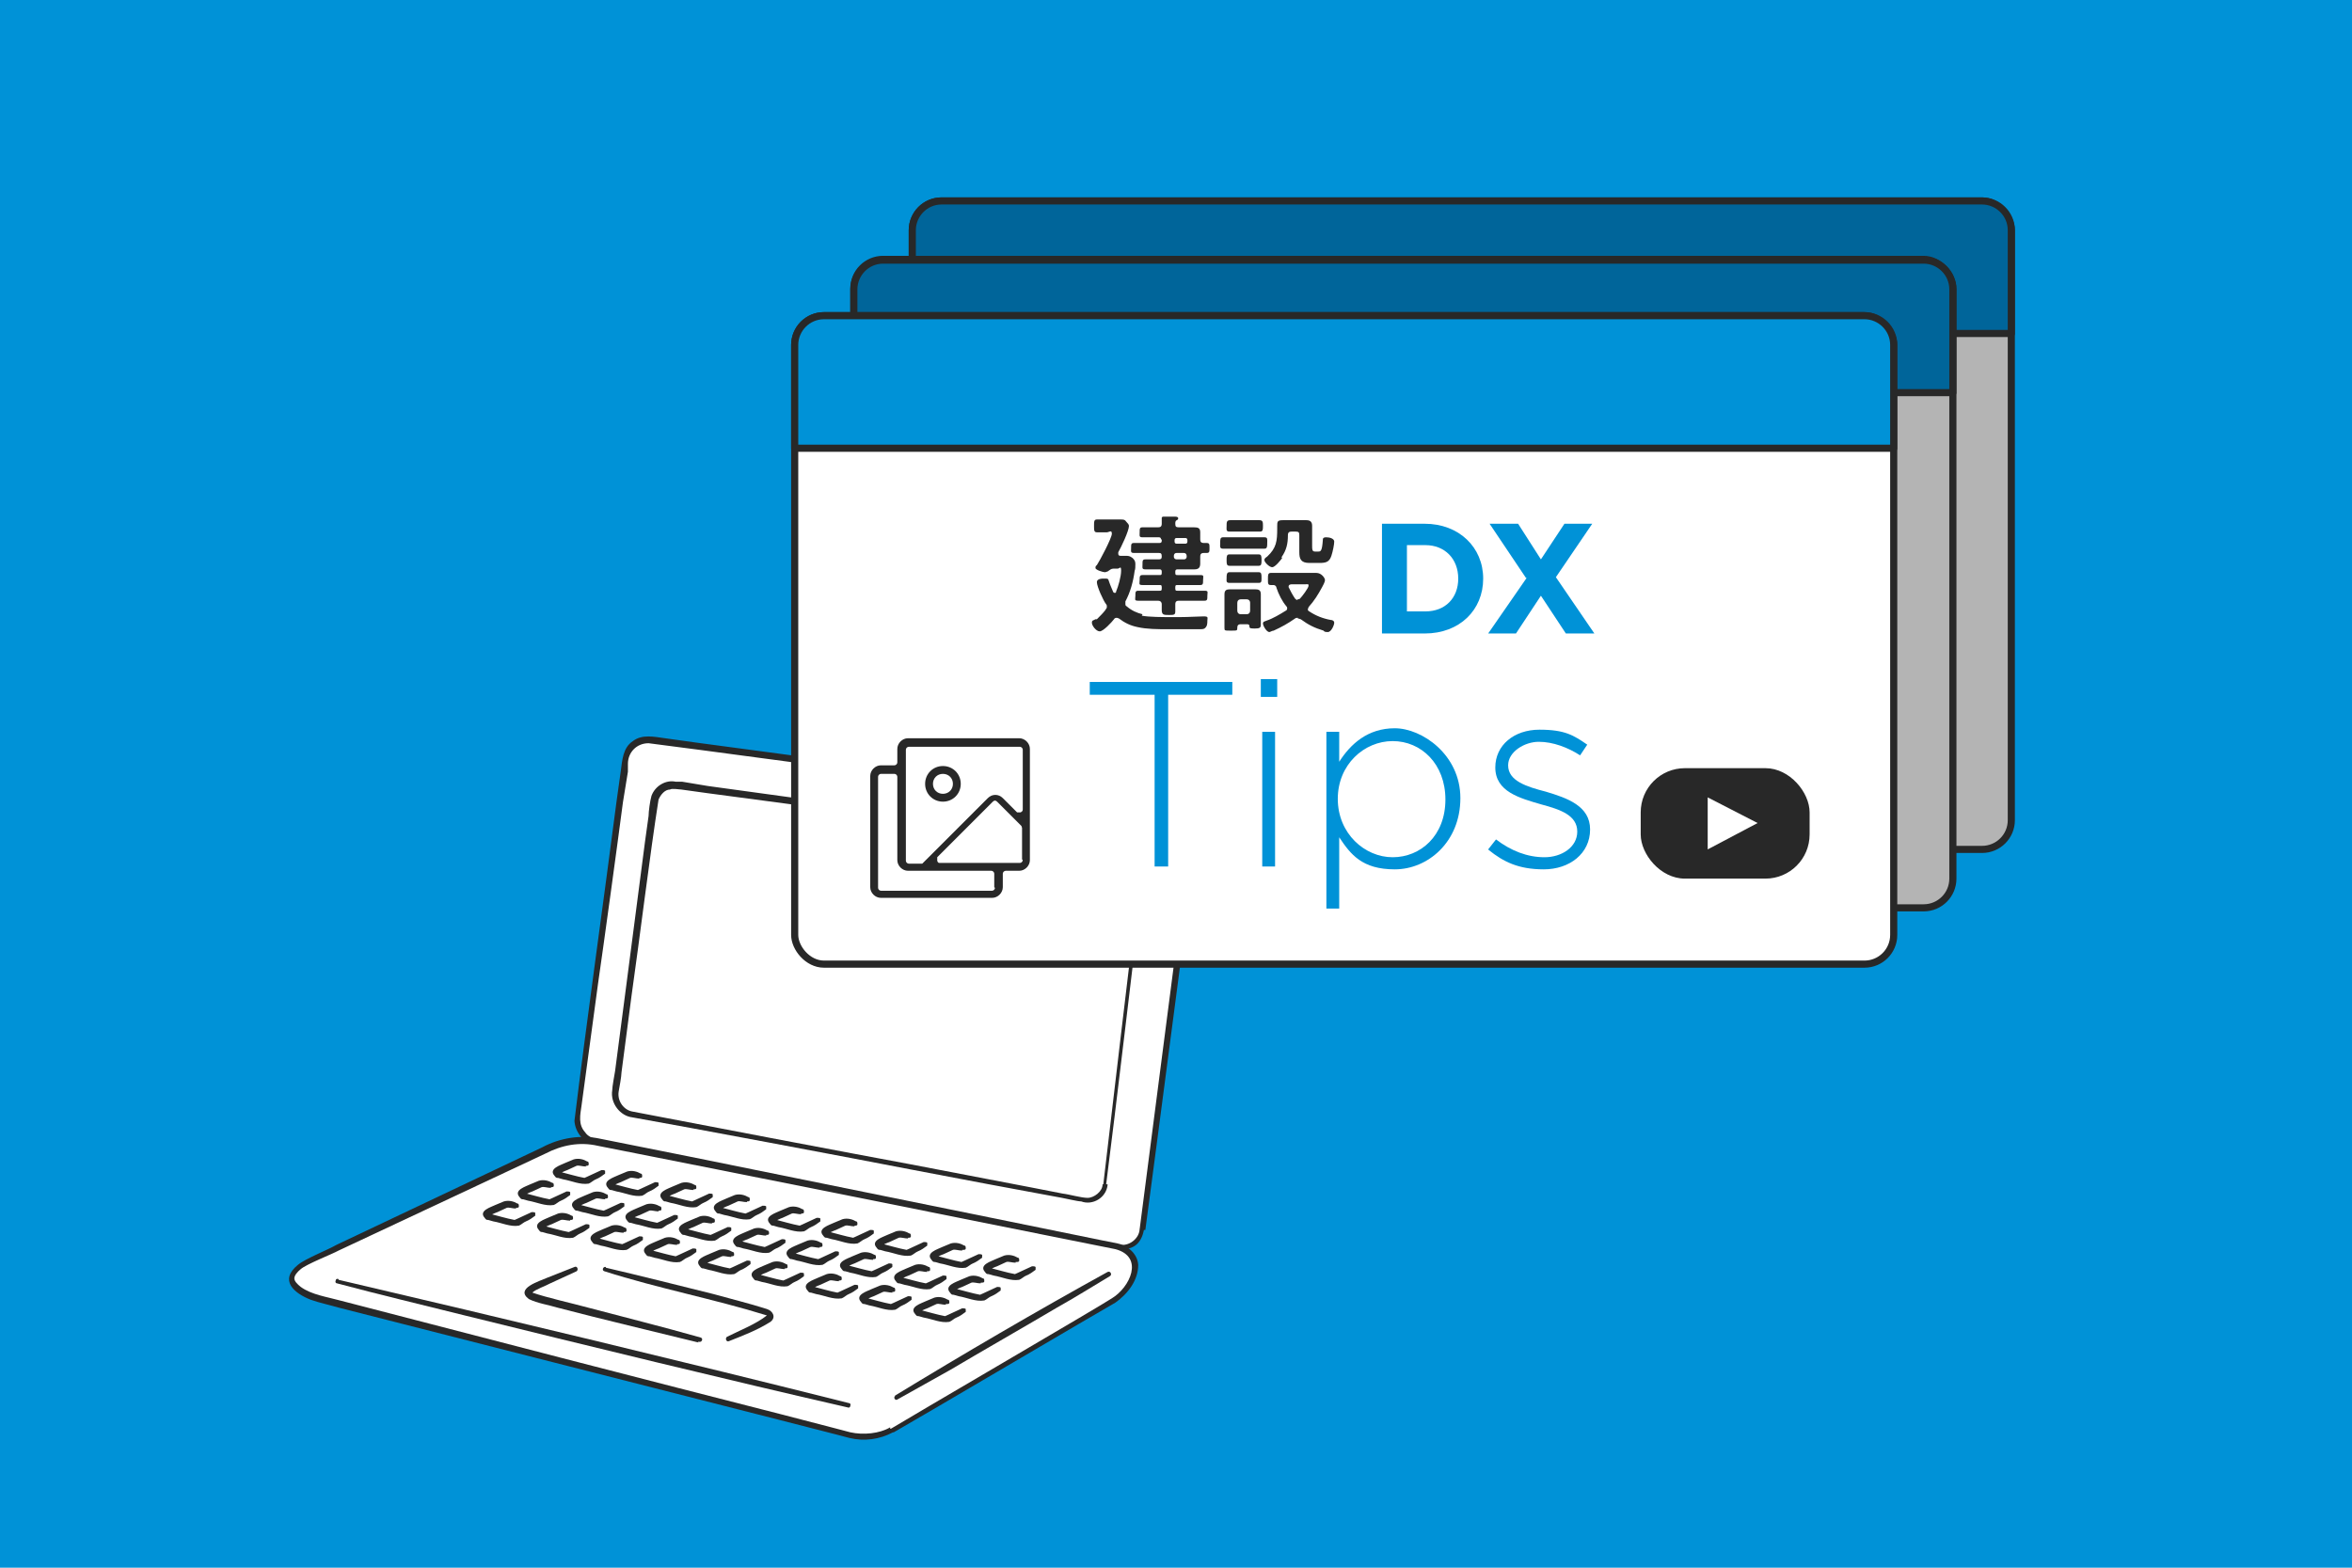
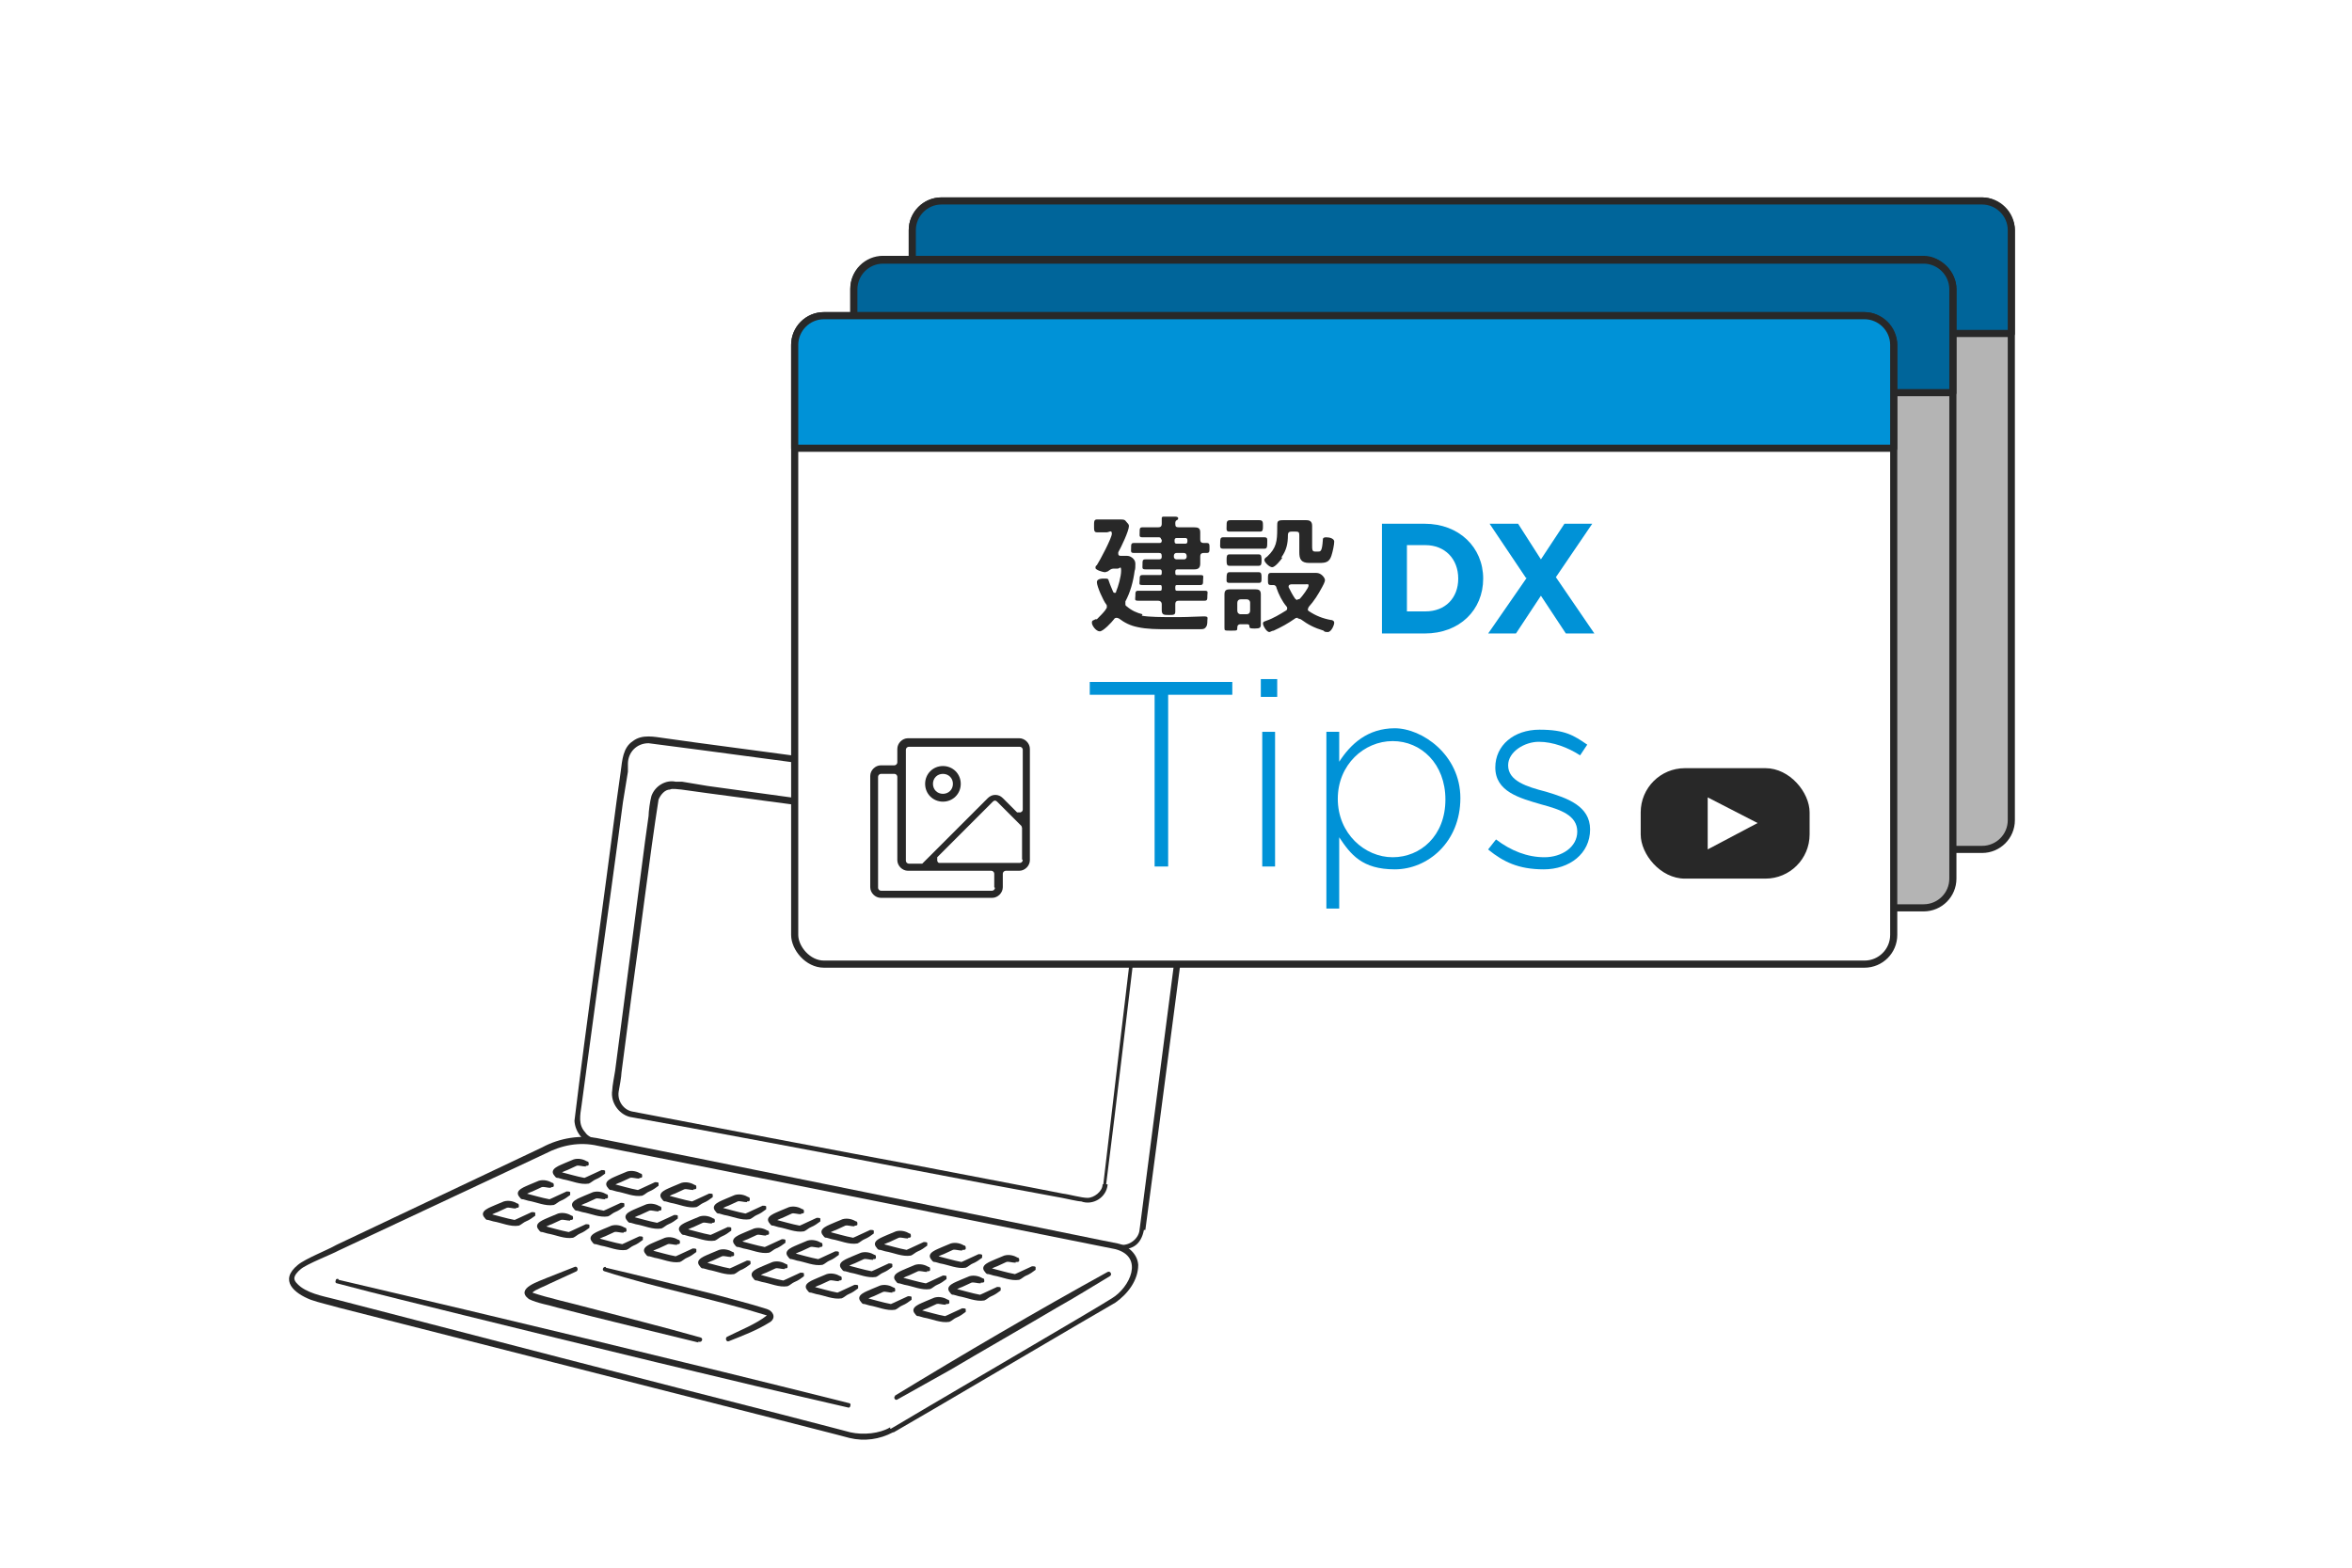
<svg xmlns="http://www.w3.org/2000/svg" width="330" height="220" version="1.1" viewBox="0 0 330 220">
  <defs>
    <style>
      .cls-1 {
        fill: #fff;
      }

      .cls-2, .cls-3, .cls-4 {
        fill: none;
      }

      .cls-5, .cls-6 {
        fill: #0092d7;
      }

      .cls-3, .cls-6, .cls-7 {
        stroke-linecap: round;
        stroke-linejoin: round;
      }

      .cls-3, .cls-6, .cls-7, .cls-4 {
        stroke: #282828;
      }

      .cls-8 {
        isolation: isolate;
      }

      .cls-9 {
        fill: #282828;
      }

      .cls-10 {
        fill: #b4b4b4;
      }

      .cls-7 {
        fill: #00659a;
      }

      .cls-4 {
        stroke-miterlimit: 10;
      }
    </style>
  </defs>
  <g>
    <g id="_レイヤー_1">
-       <rect class="cls-5" width="330" height="220" />
      <g>
        <g>
          <g>
            <path class="cls-1" d="M160.2,172.5c-.2,1.7-1.8,2.8-3.4,2.5l-73.2-14.7c-1.7-.3-2.9-2-2.6-3.7l6.7-50.1c.2-1.7,1.8-2.9,3.5-2.7l73.6,9.7c1.7.2,2.9,1.8,2.7,3.5l-7.3,55.5Z" />
            <path class="cls-9" d="M160.5,172.6c-.8,4.1-4.7,2.5-7.6,2l-8.4-1.7c-10.7-2.1-39.5-7.9-50.5-10.1l-8.4-1.7-2.1-.4c-1.6-.3-2.8-1.8-2.9-3.4,1.6-13.2,4.2-31.6,5.9-44.8l.6-4.3c.2-1.5.3-3.3,1.7-4.2,1.3-1,3-.6,4.5-.4l4.3.6c5.4.7,20,2.7,25.5,3.4,2.7.4,36.5,4.8,38.3,5.1,1.2.2,3.1.3,4.3.7,1.5.5,2.5,2.3,2.3,3.9-1.8,13.2-5.5,41.9-7.3,55.3h-.2ZM159.9,172.5c1.8-13.7,5.4-42,7.2-55.4.2-1.3-.6-2.6-1.7-3-1-.3-3-.4-4.2-.6-1.6-.2-35.8-4.7-38.3-5-8.8-1.1-23.2-3.1-31.9-4.2-1.7,0-2.9,1.3-2.9,2.9v1.1c0,0-.7,4.3-.7,4.3-.7,5.4-2.7,20-3.5,25.5l-2.3,17c-.2,1.4-.5,2.7.5,3.8.7,1.1,2.6,1.1,3.7,1.4l8.4,1.7c11.1,2.2,39.7,8,50.5,10.2l8.4,1.7c1.4.3,2.8.6,4.2.8,1.3.1,2.6-1,2.6-2.3h0Z" />
          </g>
          <g>
            <path class="cls-1" d="M155.1,166.3c-.2,1.4-1.5,2.4-2.9,2.1l-63.5-12c-1.4-.3-2.4-1.7-2.2-3.1l5.4-40.7c.2-1.4,1.5-2.5,3-2.3l63.3,8.5c1.4.2,2.5,1.5,2.3,3l-5.3,44.5h-.1Z" />
            <path class="cls-9" d="M155.4,166.3c-.2,1.8-2.1,2.9-3.7,2.3-.5,0-2.1-.4-2.7-.5-4.4-.8-16.7-3.1-21.3-4-7.7-1.5-31.6-6-39-7.3-1.7-.2-3.1-2-2.8-3.8,0-.5.3-2.1.4-2.7.3-2.2,1.1-8.4,1.4-10.7.6-4.7,2.2-16.9,2.8-21.5l.5-3.6c0-.6.2-2.1.4-2.8.5-1.4,2-2.3,3.4-2h.9c0,0,3.6.6,3.6.6,12.9,1.8,36.9,5,50,6.8l7.1,1c3.4.2,4.7,1.7,4,5.1-1.1,9.1-4,33.7-5.2,43h.2ZM154.8,166.2c1.1-9.5,4-33.8,5.1-43,.6-3.1-.3-4-3.4-4.2l-7.2-1c-13.2-1.7-37.1-5-50.1-6.7l-3.6-.5c-.3,0-1.3-.2-1.6,0-.7,0-1.3.7-1.6,1.4-1.2,7.6-2.7,19.9-3.8,27.6-.3,2.3-1.1,8.5-1.4,10.7,0,.5-.3,2.2-.4,2.7-.2,1.3.7,2.6,2,2.8,7.2,1.4,31.4,6,39,7.4,4.6.9,16.8,3.2,21.3,4.1.9.1,2.6.6,3.5.6s2.1-.9,2.1-1.9h0Z" />
          </g>
          <g>
            <path class="cls-1" d="M125.1,200.8c-1.5.9-4,1.2-5.7.8l-74.8-19.2c-1.7-.4-3.3-1.5-3.7-2.3s.6-2.1,2.1-2.9l34.4-16.2c1.5-.7,4.2-1,5.8-.7l73.3,14.8c1.7.3,2.8,1.8,2.6,3.3s-1.6,3.4-3.1,4.3l-31,18.2h0Z" />
            <path class="cls-9" d="M125.3,201c-1.9,1-4,1.3-6.1.8l-1.9-.5-7.8-2c-17.3-4.4-44.7-11.4-62-15.8-1-.3-2.8-.7-3.9-1.1-2.3-.9-4.5-2.7-1.8-4.9,1.1-.9,4.2-2.1,5.4-2.8l28.9-13.7c2.4-1.3,5.4-1.8,8.1-1.2,14.2,2.8,40.5,8.2,54.9,11.1l15.7,3.2,2,.4c1.5.3,2.8,1.5,2.9,3,0,2.2-1.5,4.1-3.2,5.3-1.3.7-29.1,17.1-31.1,18.2h0ZM125,200.5c2.1-1.3,29.7-17.4,31-18.3,2.5-1.5,4.6-5.8.5-6.9l-2-.4c-20.9-4.2-49.8-10-70.6-14.1-2.6-.6-5.1-.1-7.4,1.1l-29,13.6c-.9.5-4.5,1.9-5.3,2.6-.5.4-.9.9-.9,1.3s.4.8.9,1.2c1.5,1.1,3.7,1.4,5.5,1.9,17.3,4.5,44.7,11.6,62,16l7.7,2,1.9.5c1.8.4,4.1.2,5.6-.7h0v.2Z" />
          </g>
          <g>
            <line class="cls-2" x1="125.6" y1="196.1" x2="155.5" y2="178.8" />
            <path class="cls-9" d="M125.5,195.9c9.5-5.8,20.1-12,29.9-17.4.4-.2.7.4.3.6-2.5,1.5-4.9,3-7.4,4.4-3.7,2.2-11.2,6.5-14.9,8.7-2.5,1.4-5,2.8-7.5,4.2-.3.2-.6-.3-.3-.5h-.1Z" />
          </g>
          <g>
            <line class="cls-2" x1="47.5" y1="179.9" x2="119" y2="197.3" />
            <path class="cls-9" d="M47.5,179.6c23.1,5.4,48.5,11.5,71.6,17.3.2,0,.3.2.2.4,0,.2-.2.3-.4.2-16.6-3.8-37.1-8.8-53.7-12.9-6-1.5-11.9-2.9-17.9-4.5-.2,0-.3-.2-.2-.4,0-.2.2-.3.4-.2h0Z" />
          </g>
          <g>
            <g>
              <path class="cls-1" d="M85,178.2c3.8,1.1,17,4.2,22.1,5.7s-.4,1.7-1.1,2.2-1.9,1-3.8,1.8" />
              <path class="cls-9" d="M85,177.9c4.3,1,10.7,2.6,15.1,3.7,2.5.7,5,1.3,7.5,2.1.9.3,1.3,1.2.5,1.8-1.9,1.2-3.8,1.9-5.8,2.7-.4.2-.6-.4-.3-.6,1.8-.9,4.1-1.8,5.6-3,0,0,0,.1,0,0-7.4-2.3-15.3-3.8-22.8-6.2-.4-.1-.2-.7.2-.6h0Z" />
            </g>
            <g>
              <path class="cls-1" d="M98.1,188.2c-3.8-1.1-17.8-4.5-23-6-2.6-.8.4-1.8,1.1-2.2s2.6-1.1,4.5-2" />
              <path class="cls-9" d="M98,188.4c-6.1-1.5-13.7-3.3-19.8-4.9-1.3-.4-2.8-.6-4-1.2-2-1.5,1.5-2.5,2.6-3l3.8-1.5c.4-.2.6.4.3.6l-3.7,1.7c-.5.3-2.2.9-2.5,1.3h0c2,.7,5.6,1.5,7.8,2.1,5.3,1.4,10.5,2.7,15.8,4.2.4.1.2.7-.2.6h-.2Z" />
            </g>
            <g>
              <path class="cls-1" d="M82.3,163.4c-.4-.1-1.2-.4-1.6-.2-.8.3-1.5.6-2.1.9s-1,.5-.2.8c2.2.6,3.1.8,3.6.9s.5,0,.9-.3c.6-.3,1.5-.8,1.8-1" />
              <path class="cls-9" d="M82.2,163.7c-.5,0-1-.2-1.3-.1l-1.3.6c-.3.1-1,.4-1.2.6v-.4h0c1.2.3,2.5.7,3.6.9,0,0,.7-.3,1.1-.5l1.3-.6c.2,0,.4,0,.5.1v.4c-.4.3-.8.6-1.3.8-.3.1-.7.5-1,.6-1.2.2-2.4-.4-3.6-.6l-.7-.2c-.2,0-.3,0-.5-.3-.9-1,.9-1.5,1.5-1.8.3-.1.9-.4,1.2-.5.7-.2,1.4,0,1.9.3.2,0,.2.2.2.4s-.2.2-.4.2h0Z" />
            </g>
            <g>
              <path class="cls-1" d="M89.8,165.1c-.4-.1-1.2-.4-1.6-.2-.8.3-1.5.6-2.1.9s-1,.5-.2.8c2.2.6,3.1.8,3.6.9s.5,0,.9-.3c.6-.3,1.5-.8,1.8-1" />
              <path class="cls-9" d="M89.7,165.4c-.5,0-1-.2-1.3-.1l-1.3.6c-.3.1-1,.4-1.2.6v-.4h0c1.2.3,2.5.7,3.6.9,0,0,.7-.3,1.1-.5l1.3-.6c.2,0,.4,0,.5.1v.4c-.4.3-.8.6-1.3.8-.3.1-.7.5-1,.6-1.2.2-2.4-.4-3.6-.6l-.7-.2c-.2,0-.3,0-.5-.3-.9-1,.9-1.5,1.5-1.8.3-.1.9-.4,1.2-.5.7-.2,1.4,0,1.9.3.2,0,.2.2.2.4s-.2.2-.4.2h0Z" />
            </g>
            <g>
              <path class="cls-1" d="M97.4,166.8c-.4-.1-1.2-.4-1.6-.2-.8.3-1.5.6-2.1.9s-1,.5-.2.8c2.2.6,3.1.8,3.6.9s.5,0,.9-.3c.6-.3,1.5-.8,1.8-1" />
              <path class="cls-9" d="M97.3,167c-.5,0-1-.2-1.3-.1l-1.3.6c-.3.1-1,.4-1.2.6v-.4h0c1.2.3,2.5.7,3.6.9,0,0,.7-.3,1.1-.5l1.3-.6c.2,0,.4,0,.5.1v.4c-.4.3-.8.6-1.3.8-.3.1-.7.5-1,.6-1.2.2-2.4-.4-3.6-.6l-.7-.2c-.2,0-.3,0-.5-.3-.9-1,.9-1.5,1.5-1.8.3-.1.9-.4,1.2-.5.7-.2,1.4,0,1.9.3.2,0,.2.2.2.4s-.2.2-.4.2h0Z" />
            </g>
            <g>
              <path class="cls-1" d="M104.9,168.4c-.4-.1-1.2-.4-1.6-.2-.8.3-1.5.6-2.1.9s-1,.5-.2.8c2.2.6,3.1.8,3.6.9s.5,0,.9-.3c.6-.3,1.5-.8,1.8-1" />
              <path class="cls-9" d="M104.8,168.7c-.5,0-1-.2-1.3-.1l-1.3.6c-.3.1-1,.4-1.2.6v-.4h0c1.2.3,2.5.7,3.6.9,0,0,.7-.3,1.1-.5l1.3-.6c.2,0,.4,0,.5.1v.4c-.4.3-.8.6-1.3.8-.3.1-.7.5-1,.6-1.2.2-2.4-.4-3.6-.6l-.7-.2c-.2,0-.3,0-.5-.3-.9-1,.9-1.5,1.5-1.8.3-.1.9-.4,1.2-.5.7-.2,1.4,0,1.9.3.2,0,.2.2.2.4s-.2.2-.4.2h0Z" />
            </g>
            <g>
              <path class="cls-1" d="M112.4,170.1c-.4-.1-1.2-.4-1.6-.2-.8.3-1.5.6-2.1.9s-1,.5-.2.8c2.2.6,3.1.8,3.6.9s.5,0,.9-.3c.6-.3,1.5-.8,1.8-1" />
              <path class="cls-9" d="M112.4,170.4c-.5,0-1-.2-1.3-.1l-1.3.6c-.3.1-1,.4-1.2.6v-.4h0c1.2.3,2.5.7,3.6.9,0,0,.7-.3,1.1-.5l1.3-.6c.2,0,.4,0,.5.1v.4c-.4.3-.8.6-1.3.8-.3.1-.7.5-1,.6-1.2.2-2.4-.4-3.6-.6l-.7-.2c-.2,0-.3,0-.5-.3-.9-1,.9-1.5,1.5-1.8.3-.1.9-.4,1.2-.5.7-.2,1.4,0,1.9.3.2,0,.2.2.2.4s-.2.2-.4.2h0Z" />
            </g>
            <g>
              <path class="cls-1" d="M120,171.8c-.4-.1-1.2-.4-1.6-.2-.8.3-1.5.6-2.1.9s-1,.5-.2.8c2.2.6,3.1.8,3.6.9s.5,0,.9-.3c.6-.3,1.5-.8,1.8-1" />
              <path class="cls-9" d="M119.9,172.1c-.5,0-1-.2-1.3-.1l-1.3.6c-.3.1-1,.4-1.2.6v-.4h0c1.2.3,2.5.7,3.6.9,0,0,.7-.3,1.1-.5l1.3-.6c.2,0,.4,0,.5.1v.4c-.4.3-.8.6-1.3.8-.3.1-.7.5-1,.6-1.2.2-2.4-.4-3.6-.6l-.7-.2c-.2,0-.3,0-.5-.3-.9-1,.9-1.5,1.5-1.8.3-.1.9-.4,1.2-.5.7-.2,1.4,0,1.9.3.2,0,.2.2.2.4s-.2.2-.4.2h0Z" />
            </g>
            <g>
              <path class="cls-1" d="M127.5,173.5c-.4-.1-1.2-.4-1.6-.2-.8.3-1.5.6-2.1.9s-1,.5-.2.8c2.2.6,3.1.8,3.6.9s.5,0,.9-.3c.6-.3,1.5-.8,1.8-1" />
              <path class="cls-9" d="M127.4,173.8c-.5,0-1-.2-1.3-.1l-1.3.6c-.3.1-1,.4-1.2.6v-.4h0c1.2.3,2.5.7,3.6.9,0,0,.7-.3,1.1-.5l1.3-.6c.2,0,.4,0,.5.1v.4c-.4.3-.8.6-1.3.8-.3.1-.7.5-1,.6-1.2.2-2.4-.4-3.6-.6l-.7-.2c-.2,0-.3,0-.5-.3-.9-1,.9-1.5,1.5-1.8.3-.1.9-.4,1.2-.5.7-.2,1.4,0,1.9.3.2,0,.2.2.2.4s-.2.2-.4.2h0Z" />
            </g>
            <g>
              <path class="cls-1" d="M135.1,175.2c-.4-.1-1.2-.4-1.6-.2-.8.3-1.5.6-2.1.9s-1,.5-.2.8c2.2.6,3.1.8,3.6.9s.5,0,.9-.3c.6-.3,1.5-.8,1.8-1" />
              <path class="cls-9" d="M135,175.5c-.5,0-1-.2-1.3-.1l-1.3.6c-.3.1-1,.4-1.2.6v-.4h.1c1.2.3,2.5.7,3.6.9,0,0,.7-.3,1.1-.5l1.3-.6c.2,0,.4,0,.5.1v.4c-.4.3-.8.6-1.3.8-.3.1-.7.5-1,.6-1.2.2-2.4-.4-3.6-.6l-.7-.2c-.2,0-.3,0-.5-.3-.9-1,.9-1.5,1.5-1.8.3-.1.9-.4,1.2-.5.7-.2,1.4,0,1.9.3.2,0,.2.2.2.4s-.2.2-.4.2h-.1Z" />
            </g>
            <g>
              <path class="cls-1" d="M142.6,176.9c-.4-.1-1.2-.4-1.6-.2-.8.3-1.5.6-2.1.9s-1,.5-.2.8c2.2.6,3.1.8,3.6.9s.5,0,.9-.3c.6-.3,1.5-.8,1.8-1" />
              <path class="cls-9" d="M142.5,177.2c-.5,0-1-.2-1.3-.1l-1.3.6c-.3.1-1,.4-1.2.6v-.4h.1c1.2.3,2.5.7,3.6.9,0,0,.7-.3,1.1-.5l1.3-.6c.2,0,.4,0,.5.1v.4c-.4.3-.8.6-1.3.8-.3.1-.7.5-1,.6-1.2.2-2.4-.4-3.6-.6l-.7-.2c-.2,0-.3,0-.5-.3-.9-1,.9-1.5,1.5-1.8.3-.1.9-.4,1.2-.5.7-.2,1.4,0,1.9.3.2,0,.2.2.2.4s-.2.2-.4.2h-.1Z" />
            </g>
            <g>
              <path class="cls-1" d="M77.4,166.4c-.4-.1-1.2-.4-1.6-.2-.8.3-1.5.6-2.1.9s-1,.5-.2.8c2.2.6,3.1.8,3.6.9s.5,0,.9-.3c.6-.3,1.5-.8,1.8-1" />
              <path class="cls-9" d="M77.3,166.7c-.5,0-1-.2-1.3-.1l-1.3.6c-.3.1-1,.4-1.2.6v-.4h0c1.2.3,2.5.7,3.6.9,0,0,.7-.3,1.1-.5l1.3-.6c.2,0,.4,0,.5.1v.4c-.4.3-.8.6-1.3.8-.3.1-.7.5-1,.6-1.2.2-2.4-.4-3.6-.6l-.7-.2c-.2,0-.3,0-.5-.3-.9-1,.9-1.5,1.5-1.8.3-.1.9-.4,1.2-.5.7-.2,1.4,0,1.9.3.2,0,.2.2.2.4s-.2.2-.4.2h0Z" />
            </g>
            <g>
              <path class="cls-1" d="M84.9,168.1c-.4-.1-1.2-.4-1.6-.2-.8.3-1.5.6-2.1.9s-1,.5-.2.8c2.2.6,3.1.8,3.6.9s.5,0,.9-.3c.6-.3,1.5-.8,1.8-1" />
              <path class="cls-9" d="M84.9,168.3c-.5,0-1-.2-1.3-.1l-1.3.6c-.3.1-1,.4-1.2.6v-.4h0c1.2.3,2.5.7,3.6.9,0,0,.7-.3,1.1-.5l1.3-.6c.2,0,.4,0,.5.1v.4c-.4.3-.8.6-1.3.8-.3.1-.7.5-1,.6-1.2.2-2.4-.4-3.6-.6l-.7-.2c-.2,0-.3,0-.5-.3-.9-1,.9-1.5,1.5-1.8.3-.1.9-.4,1.2-.5.7-.2,1.4,0,1.9.3.2,0,.2.2.2.4s-.2.2-.4.2h0Z" />
            </g>
            <g>
              <path class="cls-1" d="M92.5,169.7c-.4-.1-1.2-.4-1.6-.2-.8.3-1.5.6-2.1.9s-1,.5-.2.8c2.2.6,3.1.8,3.6.9s.5,0,.9-.3c.6-.3,1.5-.8,1.8-1" />
              <path class="cls-9" d="M92.4,170c-.5,0-1-.2-1.3-.1l-1.3.6c-.3.1-1,.4-1.2.6v-.4h0c1.2.3,2.5.7,3.6.9,0,0,.7-.3,1.1-.5l1.3-.6c.2,0,.4,0,.5.1v.4c-.4.3-.8.6-1.3.8-.3.1-.7.5-1,.6-1.2.2-2.4-.4-3.6-.6l-.7-.2c-.2,0-.3,0-.5-.3-.9-1,.9-1.5,1.5-1.8.3-.1.9-.4,1.2-.5.7-.2,1.4,0,1.9.3.2,0,.2.2.2.4s-.2.2-.4.2h0Z" />
            </g>
            <g>
              <path class="cls-1" d="M100,171.4c-.4-.1-1.2-.4-1.6-.2-.8.3-1.5.6-2.1.9s-1,.5-.2.8c2.2.6,3.1.8,3.6.9s.5,0,.9-.3c.6-.3,1.5-.8,1.8-1" />
              <path class="cls-9" d="M99.9,171.7c-.5,0-1-.2-1.3-.1l-1.3.6c-.3.1-1,.4-1.2.6v-.4h0c1.2.3,2.5.7,3.6.9,0,0,.7-.3,1.1-.5l1.3-.6c.2,0,.4,0,.5.1v.4c-.4.3-.8.6-1.3.8-.3.1-.7.5-1,.6-1.2.2-2.4-.4-3.6-.6l-.7-.2c-.2,0-.3,0-.5-.3-.9-1,.9-1.5,1.5-1.8.3-.1.9-.4,1.2-.5.7-.2,1.4,0,1.9.3.2,0,.2.2.2.4s-.2.2-.4.2h0Z" />
            </g>
            <g>
-               <path class="cls-1" d="M107.6,173.1c-.4-.1-1.2-.4-1.6-.2-.8.3-1.5.6-2.1.9s-1,.5-.2.8c2.2.6,3.1.8,3.6.9s.5,0,.9-.3c.6-.3,1.5-.8,1.8-1" />
              <path class="cls-9" d="M107.5,173.4c-.5,0-1-.2-1.3-.1l-1.3.6c-.3.1-1,.4-1.2.6v-.4h0c1.2.3,2.5.7,3.6.9,0,0,.7-.3,1.1-.5l1.3-.6c.2,0,.4,0,.5.1v.4c-.4.3-.8.6-1.3.8-.3.1-.7.5-1,.6-1.2.2-2.4-.4-3.6-.6l-.7-.2c-.2,0-.3,0-.5-.3-.9-1,.9-1.5,1.5-1.8.3-.1.9-.4,1.2-.5.7-.2,1.4,0,1.9.3.2,0,.2.2.2.4s-.2.2-.4.2h0Z" />
            </g>
            <g>
              <path class="cls-1" d="M115.1,174.8c-.4-.1-1.2-.4-1.6-.2-.8.3-1.5.6-2.1.9s-1,.5-.2.8c2.2.6,3.1.8,3.6.9s.5,0,.9-.3c.6-.3,1.5-.8,1.8-1" />
              <path class="cls-9" d="M115,175.1c-.5,0-1-.2-1.3-.1l-1.3.6c-.3.1-1,.4-1.2.6v-.4h0c1.2.3,2.5.7,3.6.9,0,0,.7-.3,1.1-.5l1.3-.6c.2,0,.4,0,.5.1v.4c-.4.3-.8.6-1.3.8-.3.1-.7.5-1,.6-1.2.2-2.4-.4-3.6-.6l-.7-.2c-.2,0-.3,0-.5-.3-.9-1,.9-1.5,1.5-1.8.3-.1.9-.4,1.2-.5.7-.2,1.4,0,1.9.3.2,0,.2.2.2.4s-.2.2-.4.2h0Z" />
            </g>
            <g>
              <path class="cls-1" d="M122.6,176.5c-.4-.1-1.2-.4-1.6-.2-.8.3-1.5.6-2.1.9s-1,.5-.2.8c2.2.6,3.1.8,3.6.9s.5,0,.9-.3c.6-.3,1.5-.8,1.8-1" />
              <path class="cls-9" d="M122.5,176.8c-.5,0-1-.2-1.3-.1l-1.3.6c-.3.1-1,.4-1.2.6v-.4h0c1.2.3,2.5.7,3.6.9,0,0,.7-.3,1.1-.5l1.3-.6c.2,0,.4,0,.5.1v.4c-.4.3-.8.6-1.3.8-.3.1-.7.5-1,.6-1.2.2-2.4-.4-3.6-.6l-.7-.2c-.2,0-.3,0-.5-.3-.9-1,.9-1.5,1.5-1.8.3-.1.9-.4,1.2-.5.7-.2,1.4,0,1.9.3.2,0,.2.2.2.4s-.2.2-.4.2h0Z" />
            </g>
            <g>
              <path class="cls-1" d="M130.2,178.2c-.4-.1-1.2-.4-1.6-.2-.8.3-1.5.6-2.1.9s-1,.5-.2.8c2.2.6,3.1.8,3.6.9s.5,0,.9-.3c.6-.3,1.5-.8,1.8-1" />
              <path class="cls-9" d="M130.1,178.5c-.5,0-1-.2-1.3-.1l-1.3.6c-.3.1-1,.4-1.2.6v-.4h0c1.2.3,2.5.7,3.6.9,0,0,.7-.3,1.1-.5l1.3-.6c.2,0,.4,0,.5.1v.4c-.4.3-.8.6-1.3.8-.3.1-.7.5-1,.6-1.2.2-2.4-.4-3.6-.6l-.7-.2c-.2,0-.3,0-.5-.3-.9-1,.9-1.5,1.5-1.8.3-.1.9-.4,1.2-.5.7-.2,1.4,0,1.9.3.2,0,.2.2.2.4s-.2.2-.4.2h-.1Z" />
            </g>
            <g>
              <path class="cls-1" d="M137.7,179.9c-.4-.1-1.2-.4-1.6-.2-.8.3-1.5.6-2.1.9s-1,.5-.2.8c2.2.6,3.1.8,3.6.9s.5,0,.9-.3c.6-.3,1.5-.8,1.8-1" />
              <path class="cls-9" d="M137.6,180.1c-.5,0-1-.2-1.3-.1l-1.3.6c-.3.1-1,.4-1.2.6v-.4h.1c1.2.3,2.5.7,3.6.9,0,0,.7-.3,1.1-.5l1.3-.6c.2,0,.4,0,.5.1v.4c-.4.3-.8.6-1.3.8-.3.1-.7.5-1,.6-1.2.2-2.4-.4-3.6-.6l-.7-.2c-.2,0-.3,0-.5-.3-.9-1,.9-1.5,1.5-1.8.3-.1.9-.4,1.2-.5.7-.2,1.4,0,1.9.3.2,0,.2.2.2.4s-.2.2-.4.2h-.1Z" />
            </g>
            <g>
              <path class="cls-1" d="M72.5,169.3c-.4-.1-1.2-.4-1.6-.2-.8.3-1.5.6-2.1.9s-1,.5-.2.8c2.2.6,3.1.8,3.6.9s.5,0,.9-.3c.6-.3,1.5-.8,1.8-1" />
              <path class="cls-9" d="M72.4,169.6c-.5,0-1-.2-1.3-.1l-1.3.6c-.3.1-1,.4-1.2.6v-.4h0c1.2.3,2.5.7,3.6.9,0,0,.7-.3,1.1-.5l1.3-.6c.2,0,.4,0,.5.1v.4c-.4.3-.8.6-1.3.8-.3.1-.7.5-1,.6-1.2.2-2.4-.4-3.6-.6l-.7-.2c-.2,0-.3,0-.5-.3-.9-1,.9-1.5,1.5-1.8.3-.1.9-.4,1.2-.5.7-.2,1.4,0,1.9.3.2,0,.2.2.2.4s-.2.2-.4.2h0Z" />
            </g>
            <g>
              <path class="cls-1" d="M80.1,171c-.4-.1-1.2-.4-1.6-.2-.8.3-1.5.6-2.1.9s-1,.5-.2.8c2.2.6,3.1.8,3.6.9s.5,0,.9-.3c.6-.3,1.5-.8,1.8-1" />
              <path class="cls-9" d="M80,171.3c-.5,0-1-.2-1.3-.1l-1.3.6c-.3.1-1,.4-1.2.6v-.4h0c1.2.3,2.5.7,3.6.9,0,0,.7-.3,1.1-.5l1.3-.6c.2,0,.4,0,.5.1v.4c-.4.3-.8.6-1.3.8-.3.1-.7.5-1,.6-1.2.2-2.4-.4-3.6-.6l-.7-.2c-.2,0-.3,0-.5-.3-.9-1,.9-1.5,1.5-1.8.3-.1.9-.4,1.2-.5.7-.2,1.4,0,1.9.3.2,0,.2.2.2.4s-.2.2-.4.2h0Z" />
            </g>
            <g>
              <path class="cls-1" d="M87.6,172.7c-.4-.1-1.2-.4-1.6-.2-.8.3-1.5.6-2.1.9s-1,.5-.2.8c2.2.6,3.1.8,3.6.9s.5,0,.9-.3c.6-.3,1.5-.8,1.8-1" />
              <path class="cls-9" d="M87.5,173c-.5,0-1-.2-1.3-.1l-1.3.6c-.3.1-1,.4-1.2.6v-.4h0c1.2.3,2.5.7,3.6.9,0,0,.7-.3,1.1-.5l1.3-.6c.2,0,.4,0,.5.1v.4c-.4.3-.8.6-1.3.8-.3.1-.7.5-1,.6-1.2.2-2.4-.4-3.6-.6l-.7-.2c-.2,0-.3,0-.5-.3-.9-1,.9-1.5,1.5-1.8.3-.1.9-.4,1.2-.5.7-.2,1.4,0,1.9.3.2,0,.2.2.2.4s-.2.2-.4.2h0Z" />
            </g>
            <g>
              <path class="cls-1" d="M95.1,174.4c-.4-.1-1.2-.4-1.6-.2-.8.3-1.5.6-2.1.9s-1,.5-.2.8c2.2.6,3.1.8,3.6.9s.5,0,.9-.3c.6-.3,1.5-.8,1.8-1" />
              <path class="cls-9" d="M95,174.7c-.5,0-1-.2-1.3-.1l-1.3.6c-.3.1-1,.4-1.2.6v-.4h0c1.2.3,2.5.7,3.6.9,0,0,.7-.3,1.1-.5l1.3-.6c.2,0,.4,0,.5.1v.4c-.4.3-.8.6-1.3.8-.3.1-.7.5-1,.6-1.2.2-2.4-.4-3.6-.6l-.7-.2c-.2,0-.3,0-.5-.3-.9-1,.9-1.5,1.5-1.8.3-.1.9-.4,1.2-.5.7-.2,1.4,0,1.9.3.2,0,.2.2.2.4s-.2.2-.4.2h0Z" />
            </g>
            <g>
              <path class="cls-1" d="M102.7,176.1c-.4-.1-1.2-.4-1.6-.2-.8.3-1.5.6-2.1.9s-1,.5-.2.8c2.2.6,3.1.8,3.6.9s.5,0,.9-.3c.6-.3,1.5-.8,1.8-1" />
              <path class="cls-9" d="M102.6,176.4c-.5,0-1-.2-1.3-.1l-1.3.6c-.3.1-1,.4-1.2.6v-.4h0c1.2.3,2.5.7,3.6.9,0,0,.7-.3,1.1-.5l1.3-.6c.2,0,.4,0,.5.1v.4c-.4.3-.8.6-1.3.8-.3.1-.7.5-1,.6-1.2.2-2.4-.4-3.6-.6l-.7-.2c-.2,0-.3,0-.5-.3-.9-1,.9-1.5,1.5-1.8.3-.1.9-.4,1.2-.5.7-.2,1.4,0,1.9.3.2,0,.2.2.2.4s-.2.2-.4.2h0Z" />
            </g>
            <g>
              <path class="cls-1" d="M110.2,177.8c-.4-.1-1.2-.4-1.6-.2-.8.3-1.5.6-2.1.9s-1,.5-.2.8c2.2.6,3.1.8,3.6.9s.5,0,.9-.3c.6-.3,1.5-.8,1.8-1" />
              <path class="cls-9" d="M110.1,178.1c-.5,0-1-.2-1.3-.1l-1.3.6c-.3.1-1,.4-1.2.6v-.4h0c1.2.3,2.5.7,3.6.9,0,0,.7-.3,1.1-.5l1.3-.6c.2,0,.4,0,.5.1v.4c-.4.3-.8.6-1.3.8-.3.1-.7.5-1,.6-1.2.2-2.4-.4-3.6-.6l-.7-.2c-.2,0-.3,0-.5-.3-.9-1,.9-1.5,1.5-1.8.3-.1.9-.4,1.2-.5.7-.2,1.4,0,1.9.3.2,0,.2.2.2.4s-.2.2-.4.2h0Z" />
            </g>
            <g>
              <path class="cls-1" d="M117.8,179.5c-.4-.1-1.2-.4-1.6-.2-.8.3-1.5.6-2.1.9s-1,.5-.2.8c2.2.6,3.1.8,3.6.9s.5,0,.9-.3c.6-.3,1.5-.8,1.8-1" />
              <path class="cls-9" d="M117.7,179.8c-.5,0-1-.2-1.3-.1l-1.3.6c-.3.1-1,.4-1.2.6v-.4h0c1.2.3,2.5.7,3.6.9,0,0,.7-.3,1.1-.5l1.3-.6c.2,0,.4,0,.5.1v.4c-.4.3-.8.6-1.3.8-.3.1-.7.5-1,.6-1.2.2-2.4-.4-3.6-.6l-.7-.2c-.2,0-.3,0-.5-.3-.9-1,.9-1.5,1.5-1.8.3-.1.9-.4,1.2-.5.7-.2,1.4,0,1.9.3.2,0,.2.2.2.4s-.2.2-.4.2h0Z" />
            </g>
            <g>
              <path class="cls-1" d="M125.3,181.2c-.4-.1-1.2-.4-1.6-.2-.8.3-1.5.6-2.1.9s-1,.5-.2.8c2.2.6,3.1.8,3.6.9s.5,0,.9-.3c.6-.3,1.5-.8,1.8-1" />
              <path class="cls-9" d="M125.2,181.4c-.5,0-1-.2-1.3-.1l-1.3.6c-.3.1-1,.4-1.2.6v-.4h0c1.2.3,2.5.7,3.6.9,0,0,.7-.3,1.1-.5l1.3-.6c.2,0,.4,0,.5.1v.4c-.4.3-.8.6-1.3.8-.3.1-.7.5-1,.6-1.2.2-2.4-.4-3.6-.6l-.7-.2c-.2,0-.3,0-.5-.3-.9-1,.9-1.5,1.5-1.8.3-.1.9-.4,1.2-.5.7-.2,1.4,0,1.9.3.2,0,.2.2.2.4s-.2.2-.4.2h0Z" />
            </g>
            <g>
              <path class="cls-1" d="M132.8,182.8c-.4-.1-1.2-.4-1.6-.2-.8.3-1.5.6-2.1.9s-1,.5-.2.8c2.2.6,3.1.8,3.6.9s.5,0,.9-.3c.6-.3,1.5-.8,1.8-1" />
              <path class="cls-9" d="M132.7,183.1c-.5,0-1-.2-1.3-.1l-1.3.6c-.3.1-1,.4-1.2.6v-.4h.1c1.2.3,2.5.7,3.6.9,0,0,.7-.3,1.1-.5l1.3-.6c.2,0,.4,0,.5.1v.4c-.4.3-.8.6-1.3.8-.3.1-.7.5-1,.6-1.2.2-2.4-.4-3.6-.6l-.7-.2c-.2,0-.3,0-.5-.3-.9-1,.9-1.5,1.5-1.8.3-.1.9-.4,1.2-.5.7-.2,1.4,0,1.9.3.2,0,.2.2.2.4s-.2.2-.4.2h-.1Z" />
            </g>
          </g>
        </g>
        <g>
          <g>
            <g>
              <rect class="cls-10" x="128" y="28.2" width="154.2" height="91" rx="4.1" ry="4.1" />
              <rect class="cls-4" x="128" y="28.2" width="154.2" height="91" rx="4.1" ry="4.1" />
            </g>
            <path class="cls-7" d="M282.2,46.8v-14.5c0-2.3-1.9-4.1-4.1-4.1h-146c-2.3,0-4.1,1.9-4.1,4.1v14.5h154.2Z" />
          </g>
          <g>
            <g>
              <rect class="cls-10" x="119.8" y="36.4" width="154.2" height="91" rx="4.1" ry="4.1" />
              <rect class="cls-4" x="119.8" y="36.4" width="154.2" height="91" rx="4.1" ry="4.1" />
            </g>
            <path class="cls-7" d="M274,55.1v-14.5c0-2.3-1.9-4.1-4.1-4.1H123.9c-2.3,0-4.1,1.9-4.1,4.1v14.5h154.2Z" />
          </g>
          <g>
            <g>
              <g>
                <rect class="cls-1" x="111.5" y="44.3" width="154.2" height="91" rx="4.1" ry="4.1" />
                <rect class="cls-3" x="111.5" y="44.3" width="154.2" height="91" rx="4.1" ry="4.1" />
              </g>
              <path class="cls-6" d="M265.7,62.9v-14.5c0-2.3-1.9-4.1-4.1-4.1H115.6c-2.3,0-4.1,1.9-4.1,4.1v14.5h154.2Z" />
            </g>
            <g class="cls-8">
              <g class="cls-8">
                <path class="cls-9" d="M160.2,86.4c1,.2,2.9.2,4.3.2h1.1c1.2,0,2.6-.1,3.3-.1s.5.2.5.6,0,.8-.4,1.1c-.2.1-.4.1-.6.1-.8,0-1.5,0-2.3,0h-2.3c-1.3,0-2.9,0-4.2-.3-1-.2-1.8-.6-2.6-1.2,0,0-.2-.1-.3-.1s-.3,0-.4.2c-.3.4-1.5,1.7-2,1.7s-1.1-.8-1.1-1.2.2-.3.5-.5h.2c.5-.5.9-.9,1.2-1.3,0-.1.2-.2.2-.4s0-.3-.1-.4c-.4-.5-1.3-2.5-1.3-3.1s1-.5,1.3-.5.3.1.4.4c.2.6.4,1,.6,1.5,0,0,.1.1.2.1s.2,0,.2-.2c.3-.7.7-2.1.7-2.9s-.2-.3-.5-.3h-.6c-.3,0-.5.2-.8.4-.1,0-.2.1-.4.1-.2,0-1.3-.3-1.3-.6s.1-.3.2-.4c.4-.6,2.1-3.8,2.1-4.4s-.4-.2-.7-.2h-.5c-.4,0-.7,0-.9,0-.4,0-.4-.3-.4-.9s0-.9.4-.9.5,0,.9,0h1c.5,0,.9,0,1.4,0s.6,0,.9.4c.1.1.3.3.3.5,0,.7-1.1,3-1.5,3.7,0,0,0,.1,0,.2,0,.2.1.3.3.3h.7c.4,0,.6,0,1,.3.2.2.4.4.4.8s0,.8-.1,1c-.2,1.5-.6,3-1.3,4.3,0,.1,0,.2,0,.3,0,.2,0,.3.2.4.7.6,1.4.9,2.2,1.1ZM162.9,75.7c0-.2-.1-.3-.3-.3h-.9c-.5,0-.9,0-1.4,0s-.4-.2-.4-.7,0-.7.4-.7.9,0,1.4,0h.8c.3,0,.5-.1.5-.5s0-.7,0-.8c0-.2.2-.2.3-.2.3,0,1.2,0,1.5,0,.1,0,.5,0,.5.2s0,.2-.2.3c-.2.1-.2.3-.2.5,0,.4.1.5.5.5h1c.4,0,.8,0,1.1,0,.6,0,.9.1.9.7s0,.7,0,1c0,.3.1.5.5.5.1,0,.3,0,.4,0,.4,0,.4.2.4.7s0,.7-.4.7-.3,0-.4,0c-.4,0-.5.2-.5.5,0,.3,0,.7,0,1,0,.6-.3.8-.8.8s-.8,0-1.2,0h-1.2c-.2,0-.3.1-.3.3v.2c0,.3.1.3.3.3h1.3c.6,0,1.3,0,1.9,0s.4.2.4.7,0,.7-.4.7c-.6,0-1.3,0-1.9,0h-1.3c-.2,0-.3,0-.3.3v.2c0,.3.1.3.3.3h2c.6,0,1.2,0,1.8,0s.4.2.4.7,0,.7-.4.7c-.6,0-1.2,0-1.8,0h-1.8c-.3,0-.5.1-.5.5,0,.3,0,.6,0,1,0,.5-.2.5-.9.5s-1,0-1-.7,0-.5,0-.8c0-.3-.2-.5-.5-.5h-1c-.6,0-1.2,0-1.8,0s-.4-.2-.4-.7,0-.7.4-.7c.6,0,1.2,0,1.8,0h1.2c.2,0,.3,0,.3-.3v-.2c0-.3-.1-.3-.3-.3h-.5c-.6,0-1.3,0-1.9,0s-.4-.2-.4-.7,0-.7.4-.7c.6,0,1.3,0,1.9,0h.5c.2,0,.3,0,.3-.3v-.2c0-.2-.1-.3-.3-.3h-.6c-.5,0-.9,0-1.4,0s-.4-.2-.4-.7,0-.7.4-.7.9,0,1.4,0h.5c.3,0,.4-.1.4-.4h0c0-.4-.1-.5-.4-.5h-1.8c-.6,0-1.2,0-1.7,0s-.4-.2-.4-.7,0-.7.4-.7c.6,0,1.2,0,1.7,0h1.9c.2,0,.3-.1.3-.3v-.2ZM166.3,76.3c.2,0,.3-.1.3-.3v-.2c0-.2-.1-.3-.3-.3h-1.2c-.2,0-.3.1-.3.3v.2c0,.2.1.3.3.3h1.2ZM164.7,78.1c0,.3.2.4.4.4h1c.3,0,.4-.2.4-.4h0c0-.4-.2-.5-.4-.5h-1c-.3,0-.4.2-.4.4h0Z" />
              </g>
              <g class="cls-8">
                <path class="cls-9" d="M173.2,77c-.5,0-1.1,0-1.6,0s-.4-.3-.4-.8,0-.8.4-.8,1.1,0,1.6,0h2.6c.5,0,1.1,0,1.6,0s.4.3.4.8,0,.8-.4.8-1.1,0-1.6,0h-2.6ZM174.1,87.6c-.4,0-.5.2-.5.5,0,.4,0,.4-.9.4s-.9,0-.9-.4,0-.6,0-1v-2.8c0-.3,0-.6,0-.9,0-.6.3-.7.8-.7s.6,0,1,0h1.7c.3,0,.6,0,.8,0,.5,0,.8.1.8.7s0,.6,0,.9v2.3c0,.4,0,.7,0,1.1s-.2.5-.8.5-.8,0-.8-.3c0-.3-.2-.3-.4-.3h-.9ZM173.8,81.8c-.4,0-.8,0-1.3,0s-.4-.3-.4-.7,0-.8.4-.8.8,0,1.3,0h1.5c.4,0,.9,0,1.3,0s.4.3.4.8,0,.7-.4.7-.9,0-1.3,0h-1.5ZM173.8,79.4c-.5,0-.9,0-1.3,0s-.4-.3-.4-.8,0-.8.4-.8.8,0,1.3,0h1.5c.4,0,.9,0,1.3,0s.4.3.4.8,0,.8-.4.8-.9,0-1.3,0h-1.5ZM173.9,74.6c-.5,0-.9,0-1.4,0s-.4-.3-.4-.8,0-.8.5-.8.9,0,1.4,0h1.3c.5,0,.9,0,1.4,0s.5.3.5.8,0,.8-.4.8-.9,0-1.4,0h-1.3ZM173.6,85.7c0,.3.2.5.5.5h.8c.3,0,.5-.2.5-.5v-1.1c0-.3-.2-.5-.5-.5h-.8c-.3,0-.5.2-.5.5v1.1ZM182.1,86.7c-.1,0-.3,0-.4.1-1,.7-1.9,1.2-3,1.7-.2,0-.5.2-.6.2-.4,0-.9-.9-.9-1.2s.3-.3.5-.4c.9-.3,1.9-.9,2.7-1.4.1,0,.2-.2.2-.3s0-.2-.1-.3c-.6-.7-1.1-1.7-1.4-2.6,0-.2-.2-.4-.4-.4-.1,0-.3,0-.4,0-.4,0-.4-.2-.4-.8s0-.9.4-.9c.6,0,1.2,0,1.8,0h3.2c.6,0,1.1,0,1.4,0,.7,0,1.2.7,1.2,1s-.3.8-.4,1c-.6,1.1-1.1,1.9-1.9,2.8,0,.1-.1.2-.1.3s0,.2.2.3c.9.6,1.9,1,3,1.2.2,0,.5.1.5.4s-.4,1.3-.9,1.3-.5-.1-.6-.2c-1.3-.4-2.1-.8-3.2-1.6-.1,0-.2-.1-.4-.1ZM179.9,78.3c-.2.3-1,1.3-1.4,1.3s-1.1-.7-1.1-1,.3-.4.4-.5c1.3-1.2,1.4-2.2,1.4-3.9v-.3c0-.7,0-.9.8-.9h2.6c.2,0,.5,0,.7,0,.6,0,.8.3.8.8v2.8c0,.5,0,.8.4.8h.5c.3,0,.5-.1.6-1.6,0-.2,0-.4.5-.4s1.1.2,1.1.6-.2,1.4-.4,2c-.3.9-.8,1-1.7,1h-1.4c-1.2,0-1.4-.6-1.4-1.5s0-.6,0-1v-1.4c0-.4-.1-.5-.5-.5h-.6c-.3,0-.5.1-.5.5,0,1.2-.2,2.1-.9,3.1ZM182.1,84.1c.1,0,.2,0,.3-.1.3-.3,1.2-1.5,1.2-1.8s-.1-.2-.5-.2h-1.9c0,0-.4,0-.4.3s0,0,0,.1c.3.6.5,1,.9,1.6,0,0,.2.2.3.2Z" />
              </g>
              <g class="cls-8">
                <path class="cls-5" d="M193.9,73.5h6c4.8,0,8.2,3.3,8.2,7.7h0c0,4.4-3.3,7.7-8.2,7.7h-6v-15.4ZM200,85.8c2.8,0,4.6-1.9,4.6-4.6h0c0-2.8-1.9-4.7-4.6-4.7h-2.6v9.3h2.6Z" />
                <path class="cls-5" d="M214.1,81.1l-5.1-7.6h4l3.2,5,3.3-5h3.9l-5.1,7.5,5.4,7.9h-4l-3.5-5.3-3.5,5.3h-3.9l5.4-7.8Z" />
              </g>
              <g class="cls-8">
                <path class="cls-5" d="M161.9,97.5h-9v-1.8h20v1.8h-9v24.1h-1.9v-24.1Z" />
                <path class="cls-5" d="M176.9,95.3h2.3v2.5h-2.3v-2.5ZM177.1,102.7h1.8v18.9h-1.8v-18.9Z" />
                <path class="cls-5" d="M186.1,102.7h1.8v4.2c1.6-2.5,4-4.7,7.8-4.7s9.2,3.7,9.2,9.8h0c0,6.2-4.6,10-9.2,10s-6.2-2.1-7.8-4.5v10h-1.8v-24.8ZM202.8,112.2h0c0-5-3.4-8.2-7.4-8.2s-7.7,3.3-7.7,8.1h0c0,4.9,3.8,8.2,7.7,8.2s7.4-3,7.4-8.1Z" />
                <path class="cls-5" d="M208.8,119.2l1.1-1.4c2.1,1.6,4.4,2.5,6.8,2.5s4.6-1.4,4.6-3.6h0c0-2.3-2.4-3.1-5-3.8-3.1-.9-6.5-1.8-6.5-5.2h0c0-3.1,2.6-5.3,6.2-5.3s4.8.8,6.7,2.1l-1,1.5c-1.7-1.1-3.8-1.9-5.8-1.9s-4.3,1.4-4.3,3.3h0c0,2.2,2.6,3,5.3,3.7,3,.9,6.2,2,6.2,5.3h0c0,3.4-2.9,5.6-6.5,5.6s-5.7-1.1-7.7-2.7Z" />
              </g>
            </g>
            <g>
              <g>
                <rect class="cls-9" x="230.2" y="107.8" width="23.7" height="15.5" rx="6.2" ry="6.2" />
                <polygon class="cls-1" points="239.6 119.2 239.6 111.9 246.6 115.5 239.6 119.2" />
              </g>
              <g>
                <path class="cls-9" d="M132.3,107.5c-1.4,0-2.5,1.1-2.5,2.5s1.1,2.5,2.5,2.5,2.5-1.1,2.5-2.5-1.1-2.5-2.5-2.5ZM132.3,111.4c-.8,0-1.4-.6-1.4-1.4s.6-1.4,1.4-1.4,1.4.6,1.4,1.4-.6,1.4-1.4,1.4Z" />
                <path class="cls-9" d="M143,103.6h-15.6c-.8,0-1.5.7-1.5,1.5v1.9c0,.2-.2.4-.4.4h-1.9c-.8,0-1.5.7-1.5,1.5v15.6c0,.8.7,1.5,1.5,1.5h15.6c.8,0,1.5-.7,1.5-1.5v-1.9c0-.2.2-.4.4-.4h1.9c.8,0,1.5-.7,1.5-1.5v-15.6c0-.8-.7-1.5-1.5-1.5h0ZM139.6,124.6c0,.2-.2.4-.4.4h-15.6c-.2,0-.4-.2-.4-.4v-15.6c0-.2.2-.4.4-.4h1.9c.2,0,.4.2.4.4v11.7c0,.8.7,1.5,1.5,1.5h11.7c.2,0,.4.2.4.4v1.9h0ZM143.5,120.7c0,.2-.2.4-.4.4h-11.2c-.2,0-.3,0-.4-.3v-.5l7.8-7.8c.2-.2.4-.2.6,0l3.4,3.4s.1.2.1.3v4.4h0ZM143.5,113.6c0,.2-.1.3-.3.4h-.5l-2-2c-.6-.6-1.5-.6-2.1,0l-9.2,9.2s-.2,0-.3,0h-1.6c-.2,0-.4-.2-.4-.4v-15.6c0-.2.2-.4.4-.4h15.6c.2,0,.4.2.4.4v8.4h0Z" />
              </g>
            </g>
          </g>
        </g>
      </g>
    </g>
  </g>
</svg>